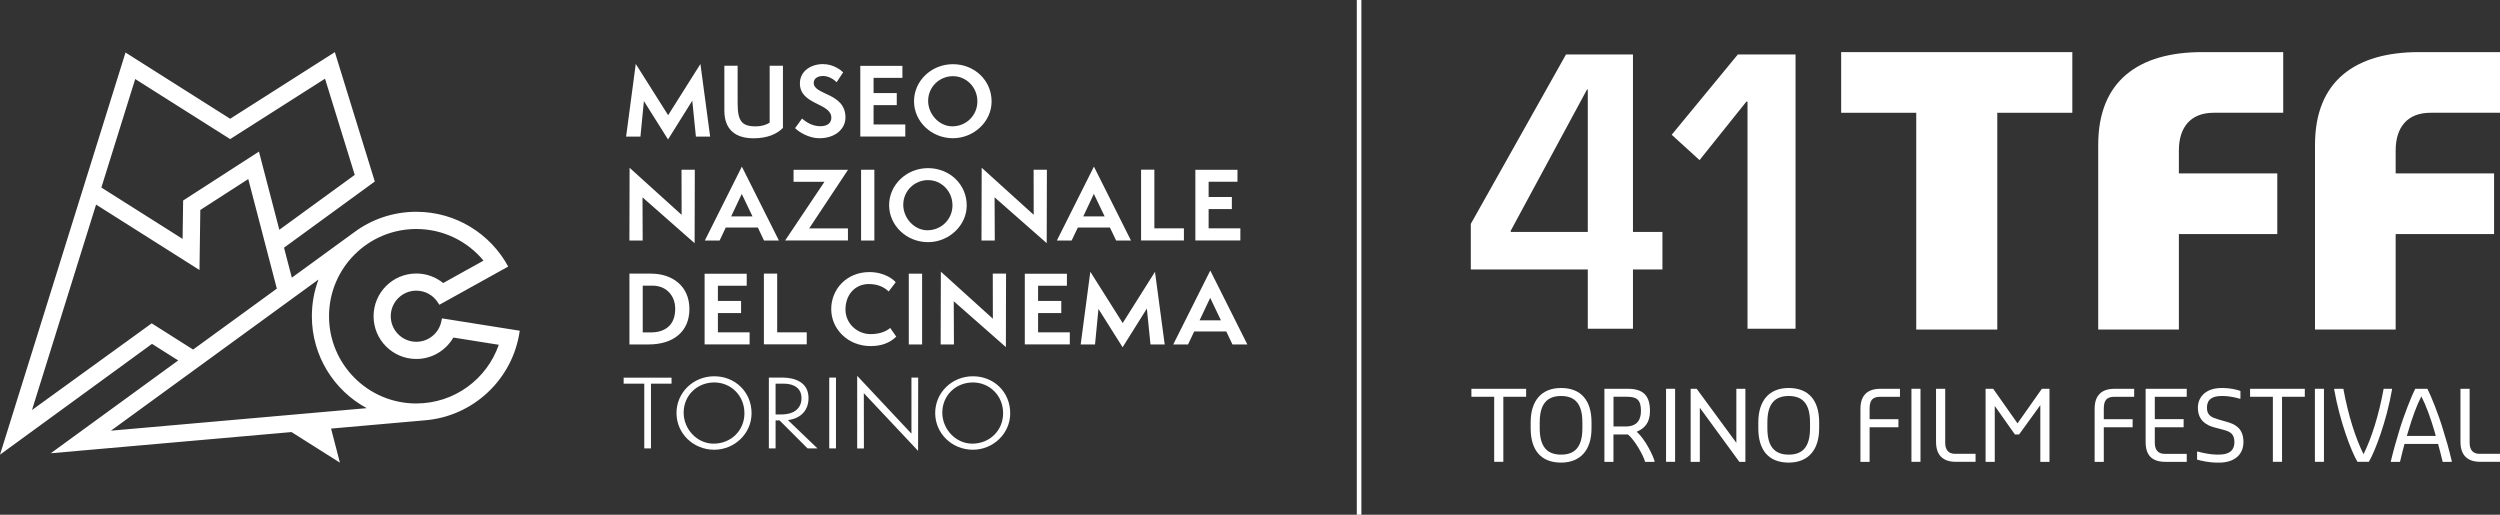
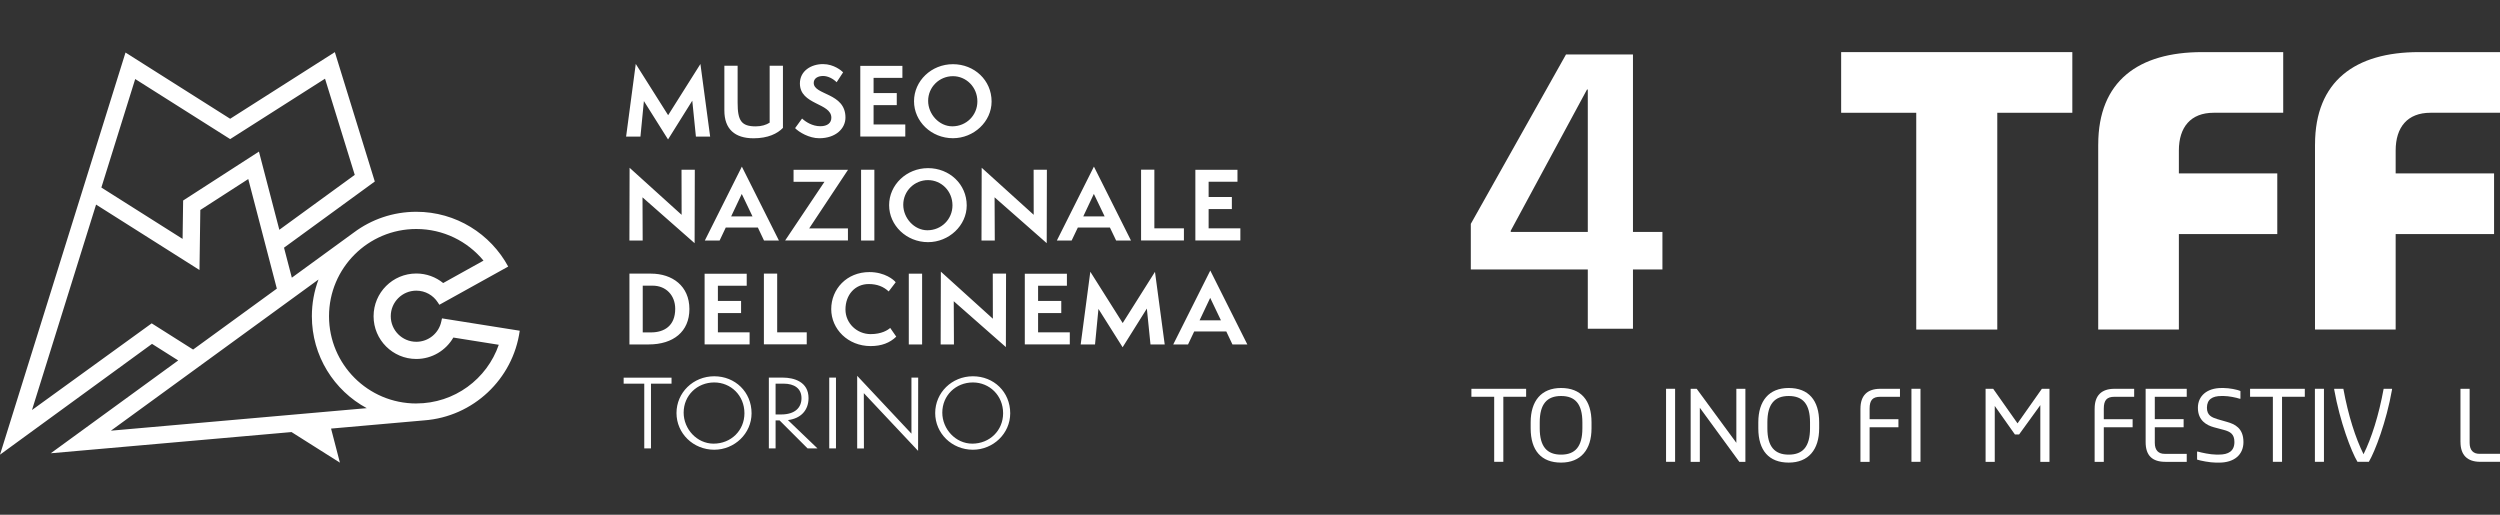
<svg xmlns="http://www.w3.org/2000/svg" id="a" width="102" height="21" viewBox="0 0 102 21">
  <rect x="0" y="0" width="102" height="21" fill="#333333" stroke="none" />
  <polygon points="75.119 2.126 84.551 2.126 84.551 4.601 81.489 4.601 81.489 13.446 78.183 13.446 78.183 4.601 75.119 4.601 75.119 2.126" style="fill:#fff;" />
  <path d="m85.608,5.899c0-2.596,1.645-3.773,4.241-3.773h3.306v2.475h-2.838c-.937,0-1.419.588-1.419,1.54v.935h4.015v2.475h-4.015v3.895h-3.291v-7.547Z" style="fill:#fff;" />
  <path d="m94.453,5.899c0-2.596,1.645-3.773,4.241-3.773h3.306v2.475h-2.838c-.937,0-1.419.588-1.419,1.54v.935h4.015v2.475h-4.015v3.895h-3.291v-7.547Z" style="fill:#fff;" />
  <polygon points="60.963 16.188 60.033 16.188 60.033 15.863 62.266 15.863 62.266 16.188 61.336 16.188 61.336 18.842 60.963 18.842 60.963 16.188" style="fill:#fff;" />
  <path d="m64.561,17.476v-.246c0-.747-.294-1.073-.869-1.073-.573,0-.871.326-.871,1.073v.246c0,.747.298,1.073.871,1.073.575,0,.869-.326.869-1.073m-2.11,0v-.246c0-.871.433-1.4,1.24-1.4.806,0,1.243.497,1.243,1.4v.246c0,.869-.437,1.398-1.243,1.398-.808,0-1.24-.496-1.24-1.398" style="fill:#fff;" />
-   <path d="m66.327,17.4c.464,0,.624-.265.624-.635,0-.438-.155-.577-.56-.577h-.56v1.211h.497Zm-.867-1.537h.961c.619,0,.898.277.898.902,0,.481-.214.71-.541.85.358.326.656.953.728,1.195v.033h-.386c-.063-.251-.42-.887-.699-1.117h-.592v1.117h-.369v-2.98Z" style="fill:#fff;" />
  <rect x="67.975" y="15.862" width=".369" height="2.98" style="fill:#fff;" />
  <polygon points="68.979 15.863 69.225 15.863 70.843 18.067 70.843 15.863 71.212 15.863 71.212 18.843 70.965 18.843 69.353 16.637 69.353 18.843 68.979 18.843 68.979 15.863" style="fill:#fff;" />
  <path d="m73.849,17.476v-.246c0-.747-.294-1.073-.869-1.073-.573,0-.871.326-.871,1.073v.246c0,.747.298,1.073.871,1.073.575,0,.869-.326.869-1.073m-2.11,0v-.246c0-.871.433-1.4,1.24-1.4.806,0,1.243.497,1.243,1.4v.246c0,.869-.437,1.398-1.243,1.398-.808,0-1.24-.496-1.24-1.398" style="fill:#fff;" />
  <path d="m75.907,16.669c0-.529.279-.806.806-.806h.806v.326h-.806c-.309,0-.433.139-.433.481v.433h1.176v.33h-1.176v1.411h-.374v-2.173Z" style="fill:#fff;" />
  <rect x="77.987" y="15.862" width=".369" height="2.98" style="fill:#fff;" />
-   <path d="m78.99,18.036v-2.173h.374v2.204c0,.31.155.449.401.449h.838v.326h-.806c-.529,0-.806-.277-.806-.806" style="fill:#fff;" />
  <polygon points="81.012 15.863 81.322 15.863 82.315 17.273 83.308 15.863 83.619 15.863 83.619 18.843 83.245 18.843 83.245 16.53 82.379 17.726 82.208 17.726 81.386 16.562 81.386 18.843 81.012 18.843 81.012 15.863" style="fill:#fff;" />
-   <path d="m85.462,16.669c0-.529.277-.806.806-.806h.806v.326h-.806c-.309,0-.433.139-.433.481v.433h1.176v.33h-1.176v1.411h-.374v-2.173Z" style="fill:#fff;" />
+   <path d="m85.462,16.669c0-.529.277-.806.806-.806h.806v.326h-.806c-.309,0-.433.139-.433.481v.433h1.176v.33h-1.176v1.411h-.374v-2.173" style="fill:#fff;" />
  <path d="m87.542,18.036v-2.173h1.677v.326h-1.303v.913h1.176v.33h-1.176v.636c0,.31.155.449.401.449h.902v.326h-.871c-.529,0-.806-.25-.806-.806" style="fill:#fff;" />
  <path d="m89.641,18.751v-.326h.032c.151.044.512.122.743.122h.124c.374,0,.624-.139.624-.512,0-.326-.168-.424-.437-.496l-.402-.107c-.286-.08-.651-.266-.651-.795,0-.481.37-.806.961-.806h.092c.218,0,.56.063.683.124v.313h-.032c-.143-.048-.449-.111-.651-.111h-.092c-.374,0-.592.139-.592.481,0,.31.199.393.437.466l.386.111c.306.087.667.246.667.821,0,.512-.369.839-.993.839h-.124c-.246,0-.651-.08-.775-.124" style="fill:#fff;" />
  <polygon points="92.733 16.188 91.803 16.188 91.803 15.863 94.036 15.863 94.036 16.188 93.107 16.188 93.107 18.842 92.733 18.842 92.733 16.188" style="fill:#fff;" />
  <rect x="94.448" y="15.862" width=".369" height="2.98" style="fill:#fff;" />
  <path d="m95.235,15.894v-.032h.374c.202,1.1.497,2.013.823,2.67.326-.657.619-1.57.821-2.67h.342v.032c-.231,1.319-.699,2.531-.945,2.947h-.466c-.25-.416-.714-1.629-.949-2.947" style="fill:#fff;" />
-   <path d="m98.199,17.786h1.181c-.021-.065-.037-.14-.06-.214-.155-.529-.342-1.041-.529-1.4-.187.358-.374.871-.527,1.4-.025.074-.048.15-.065.214m-.651,1.025c.128-.529.218-.823.342-1.239.187-.636.527-1.475.651-1.709h.497c.126.233.468,1.073.651,1.709.128.416.218.71.342,1.239v.032h-.37c-.071-.298-.128-.512-.187-.731h-1.371c-.059.218-.111.433-.183.731h-.374v-.032Z" style="fill:#fff;" />
  <path d="m100.387,18.036v-2.173h.374v2.204c0,.31.155.449.401.449h.838v.326h-.806c-.529,0-.806-.277-.806-.806" style="fill:#fff;" />
  <path d="m64.782,9.464V3.654h-.033l-3.111,5.76v.049h3.144Zm0,1.53h-4.773v-1.86l3.884-6.912h2.732v7.242h1.202v1.53h-1.202v2.419h-1.843v-2.419Z" style="fill:#fff;" />
-   <polygon points="71.299 4.148 71.25 4.148 69.341 6.533 68.205 5.498 70.904 2.222 73.258 2.222 73.258 13.413 71.299 13.413 71.299 4.148" style="fill:#fff;" />
  <path d="m49.376,12.153l-.433.916h.871l-.438-.916Zm.908,1.901l-.251-.53h-1.31l-.251.53h-.604l1.512-3.016,1.512,3.016h-.607Zm-3.344,0l-.148-1.465-.989,1.579-.986-1.564-.14,1.45h-.585l.393-2.967,1.321,2.093,1.317-2.089.397,2.962h-.58Zm-5.128-.004v-2.881h1.718v.488h-1.176v.622h.946v.493h-.946v.787h1.294v.492h-1.836Zm-2.899-1.759l.008,1.763h-.542l.008-2.971,2.122,1.921-.004-1.84h.542l-.007,2.997-2.127-1.871Zm-1.834-1.126h.543v2.89h-.543v-2.89Zm-.511,2.57c-.264.255-.603.385-1.047.385-.923,0-1.607-.691-1.607-1.508,0-.82.634-1.511,1.557-1.511.634,0,1.004.32,1.073.416l-.286.374c-.206-.195-.47-.302-.813-.302-.562,0-.95.44-.95,1.038,0,.562.466,1.005,1.03,1.005.444,0,.699-.165.795-.253l.247.356Zm3.126,1.869c-.695,0-1.248.527-1.248,1.233,0,.667.543,1.264,1.222,1.264.713,0,1.259-.538,1.259-1.24,0-.729-.558-1.257-1.233-1.257m0,2.745c-.858,0-1.538-.669-1.538-1.497,0-.832.68-1.5,1.538-1.5.852,0,1.523.637,1.523,1.511,0,.825-.695,1.486-1.523,1.486m-4.45-2.31l.004,2.257h-.275v-2.963l2.214,2.36v-2.287h.275l-.004,2.989-2.214-2.355Zm-1.411-.633h.275v2.89h-.275v-2.89Zm-1.964,1.504c.577,0,.832-.287.832-.665,0-.397-.294-.592-.729-.592h-.328v1.257h.225Zm1.081,1.386l-1.145-1.145h-.161v1.145h-.275v-2.89h.564c.466,0,1.055.172,1.055.835,0,.501-.317.836-.841.898l1.206,1.156h-.404Zm-3.809-2.692c-.695,0-1.248.527-1.248,1.233,0,.667.541,1.264,1.221,1.264.714,0,1.259-.538,1.259-1.24,0-.729-.556-1.257-1.232-1.257m0,2.745c-.86,0-1.54-.669-1.54-1.497,0-.832.68-1.5,1.54-1.5.85,0,1.523.637,1.523,1.511,0,.825-.695,1.486-1.523,1.486m-2.855-.054v-2.642h-.841v-.244h1.954v.244h-.839v2.642h-.275Zm4.881-4.245v-2.886h.542v2.394h1.206v.492h-1.748Zm-2.419,0v-2.881h1.718v.488h-1.176v.622h.946v.493h-.946v.787h1.294v.492h-1.836Zm-2.188-.488c.534,0,.989-.26.989-.963,0-.549-.375-.944-.92-.944h-.405v1.906h.336Zm-.879.492v-2.89h.879c.867,0,1.568.5,1.568,1.446,0,.92-.656,1.443-1.661,1.443h-.787Zm23.09-4.244v-2.883h1.718v.489h-1.177v.622h.948v.492h-.948v.787h1.295v.493h-1.836Zm-2.215,0v-2.887h.542v2.394h1.206v.493h-1.748Zm-1.927-1.898l-.431.916h.871l-.439-.916Zm.909,1.901l-.253-.53h-1.309l-.253.53h-.603l1.512-3.016,1.512,3.016h-.607Zm-4.959-1.763l.008,1.763h-.542l.008-2.969,2.122,1.92-.003-1.84h.541l-.007,2.997-2.127-1.871Zm-2.714-.702c-.555,0-1.012.442-1.012,1.007,0,.542.446,1.04.985,1.04.573,0,1.023-.452,1.023-1.016,0-.588-.457-1.03-.996-1.03m0,2.531c-.883,0-1.589-.684-1.589-1.509,0-.828.706-1.511,1.589-1.511.869,0,1.577.652,1.577,1.523,0,.82-.727,1.497-1.577,1.497m-2.733-2.956h.542v2.89h-.542v-2.89Zm-3.098,2.887l1.604-2.394h-1.261v-.489h2.222l-1.584,2.39h1.581v.493h-2.563Zm-1.77-1.898l-.433.916h.871l-.438-.916Zm.908,1.901l-.251-.53h-1.31l-.251.53h-.603l1.511-3.016,1.512,3.016h-.607Zm-4.958-1.763l.007,1.763h-.541l.007-2.969,2.123,1.92-.004-1.84h.542l-.008,2.997-2.126-1.871Zm12.666-4.943c-.554,0-1.012.442-1.012,1.008,0,.541.448,1.038.986,1.038.573,0,1.023-.45,1.023-1.016,0-.588-.459-1.03-.997-1.03m0,2.531c-.882,0-1.588-.684-1.588-1.508,0-.83.706-1.512,1.588-1.512.871,0,1.577.652,1.577,1.523,0,.821-.725,1.497-1.577,1.497m-3.78-.069v-2.883h1.718v.489h-1.176v.622h.946v.492h-.946v.787h1.294v.493h-1.836Zm-2.375-.733c.148.137.42.313.744.313.294,0,.45-.137.45-.347,0-.611-1.283-.515-1.283-1.398,0-.515.461-.79.942-.79.448,0,.764.275.821.336l-.264.404c-.148-.148-.358-.255-.553-.255s-.382.084-.382.283c0,.507,1.295.393,1.295,1.412,0,.448-.394.845-1.07.845-.416,0-.828-.249-.985-.412l.283-.39Zm-1.323-2.154h.542v2.535c-.225.232-.607.424-1.199.424-.764,0-1.191-.375-1.191-1.134v-1.825h.541v1.512c0,.725.15.961.738.961.234,0,.427-.06.569-.152v-2.321Zm-3.009,2.89l-.148-1.465-.989,1.581-.985-1.566-.141,1.45h-.585l.394-2.965,1.321,2.092,1.317-2.089.397,2.963h-.581Zm-11.409,10.889c-1.965,0-3.56-1.593-3.56-3.559,0-1.967,1.595-3.56,3.56-3.56,1.104,0,2.09.501,2.743,1.29l-1.645.915c-.299-.243-.681-.389-1.097-.389-.963,0-1.743.78-1.743,1.744,0,.963.78,1.743,1.743,1.743.647,0,1.21-.352,1.512-.874l1.853.295c-.482,1.394-1.806,2.394-3.365,2.394m-12.46,1.111l8.47-6.168c-.176.466-.271.971-.271,1.498,0,1.621.905,3.031,2.239,3.751l-10.438.919Zm1.665-4.38l-4.885,3.537,2.615-8.382,4.219,2.669.034-2.449,1.956-1.262,1.166,4.471-3.416,2.486-1.689-1.069Zm-.673-9.967l3.874,2.45,3.87-2.464,1.213,3.924-3.077,2.24-.832-3.19-3.093,1.996-.022,1.566-3.314-2.096,1.38-4.425Zm12.516,9.764s-.018.087-.028.129c-.099.472-.518.827-1.02.827-.575,0-1.042-.467-1.042-1.044,0-.575.467-1.042,1.042-1.042.368,0,.691.19.876.477.021.033.065.099.065.099l2.809-1.559c-.721-1.331-2.129-2.235-3.749-2.235-.953,0-1.835.313-2.545.843l-2.534,1.846-.319-1.224,3.704-2.7-1.63-5.279-4.271,2.719-4.27-2.702L0,18.551l6.202-4.521,1.069.676-5.2,3.787,9.823-.865,1.974,1.248-.361-1.39,3.791-.334c2.011-.146,3.634-1.687,3.907-3.659l-3.173-.504Z" style="fill:#fff;" />
-   <line x1="55.451" x2="55.451" y2="21" style="fill:none; stroke:#fff; stroke-miterlimit:10; stroke-width:.187px;" />
</svg>